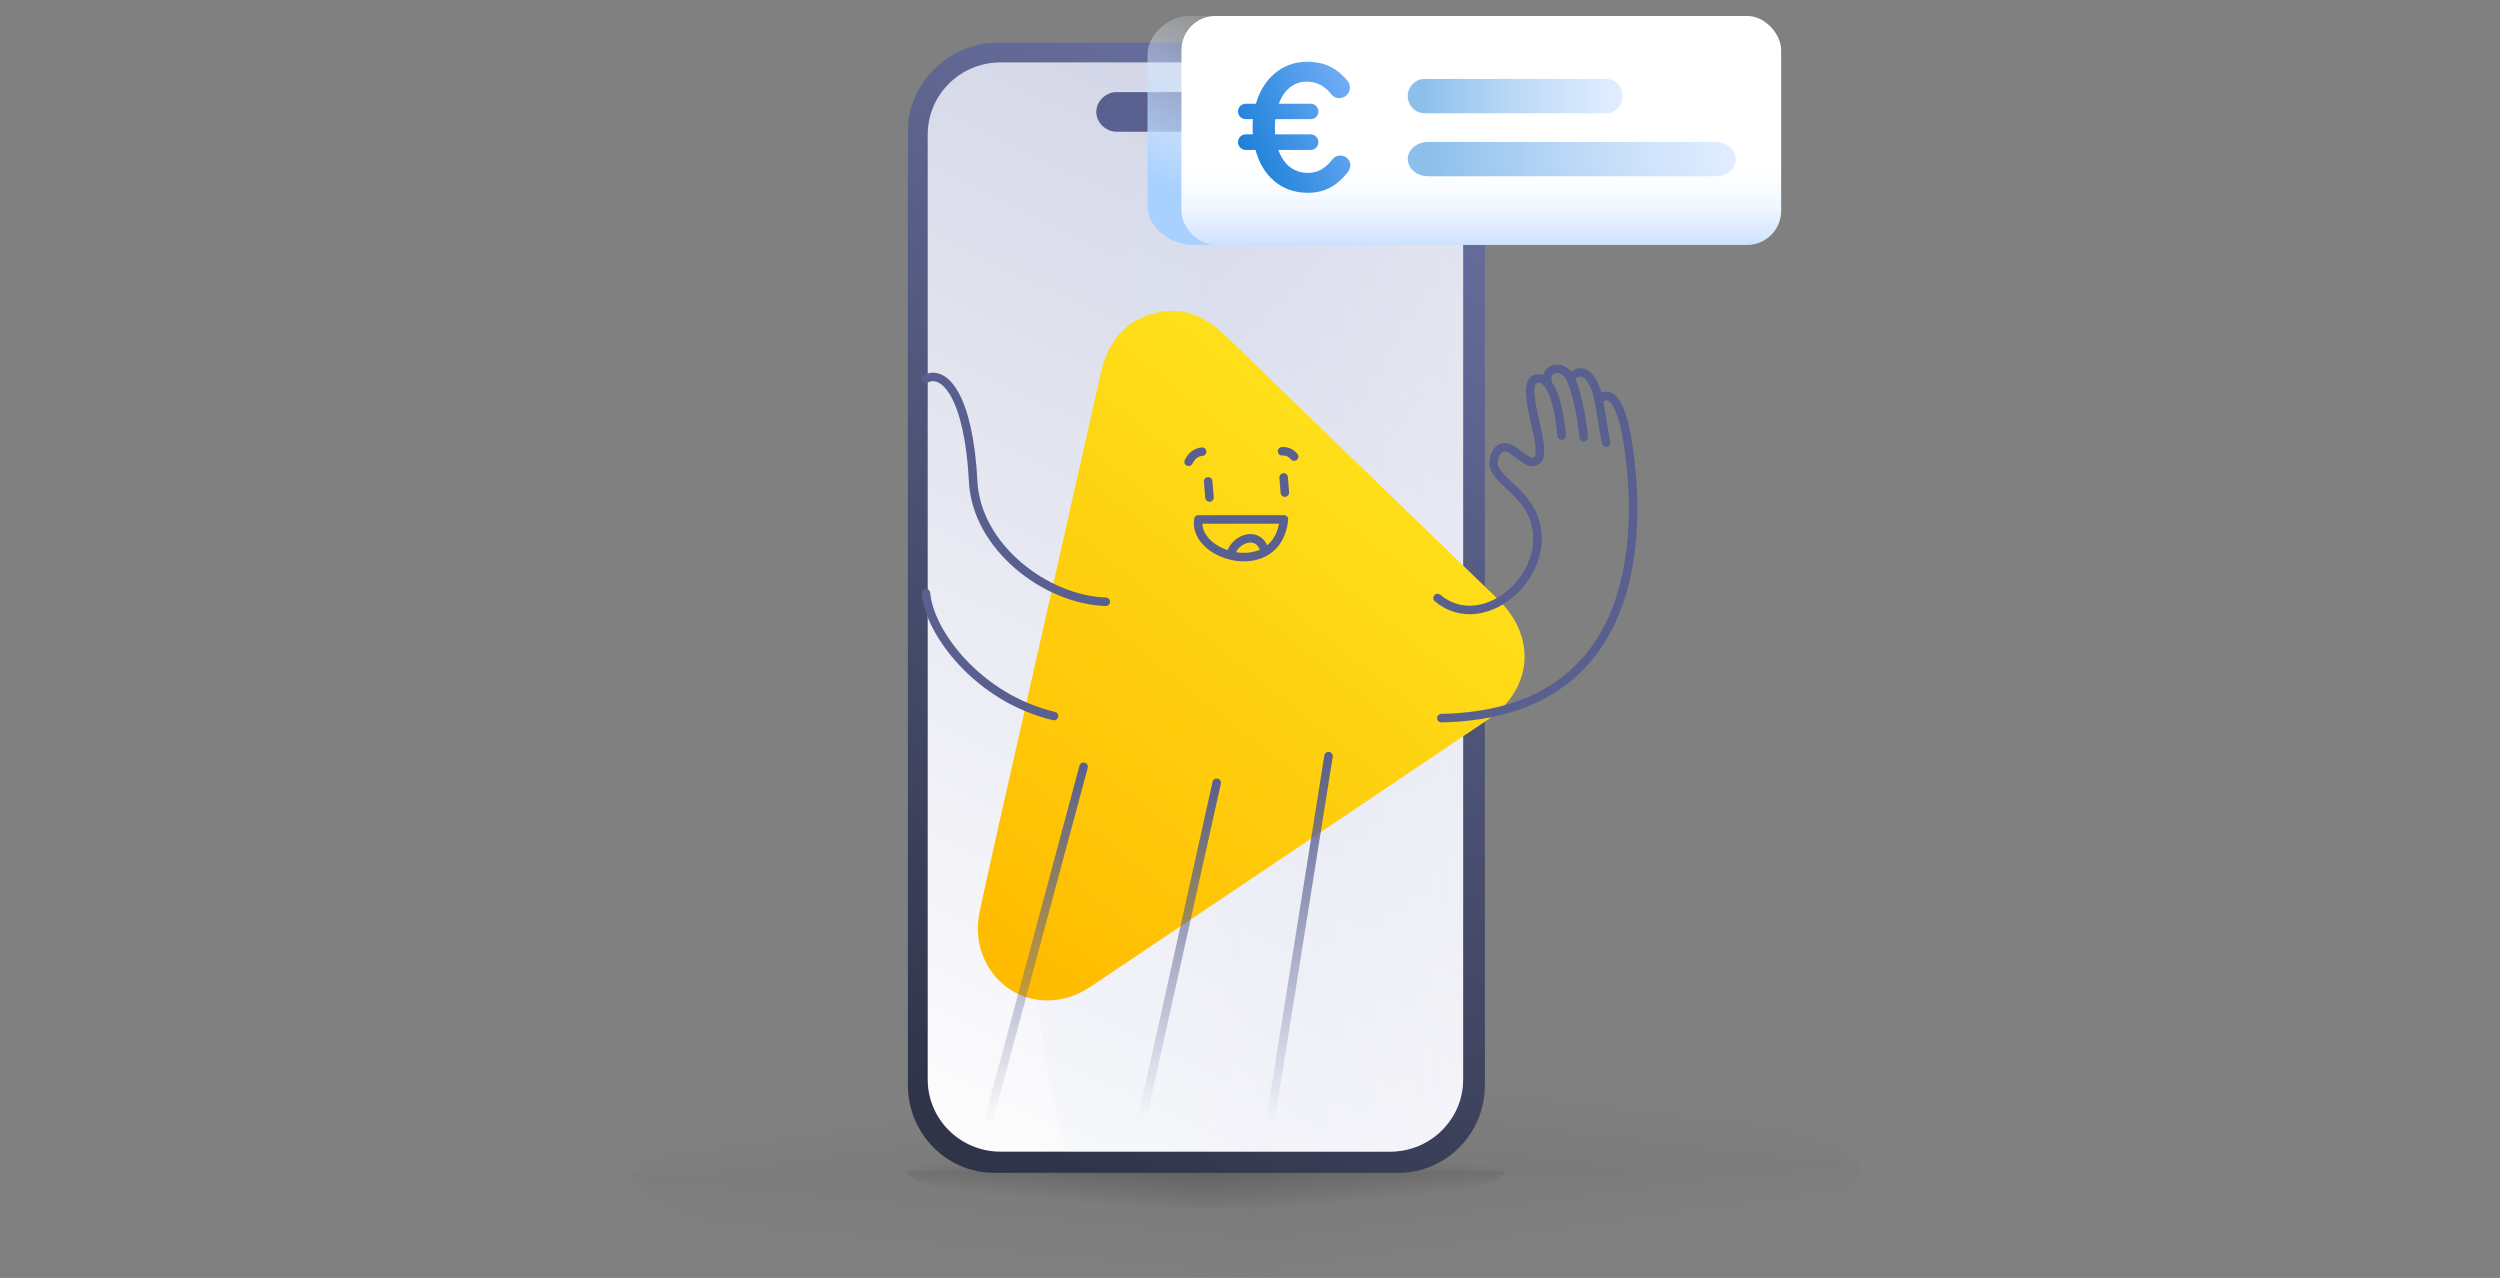
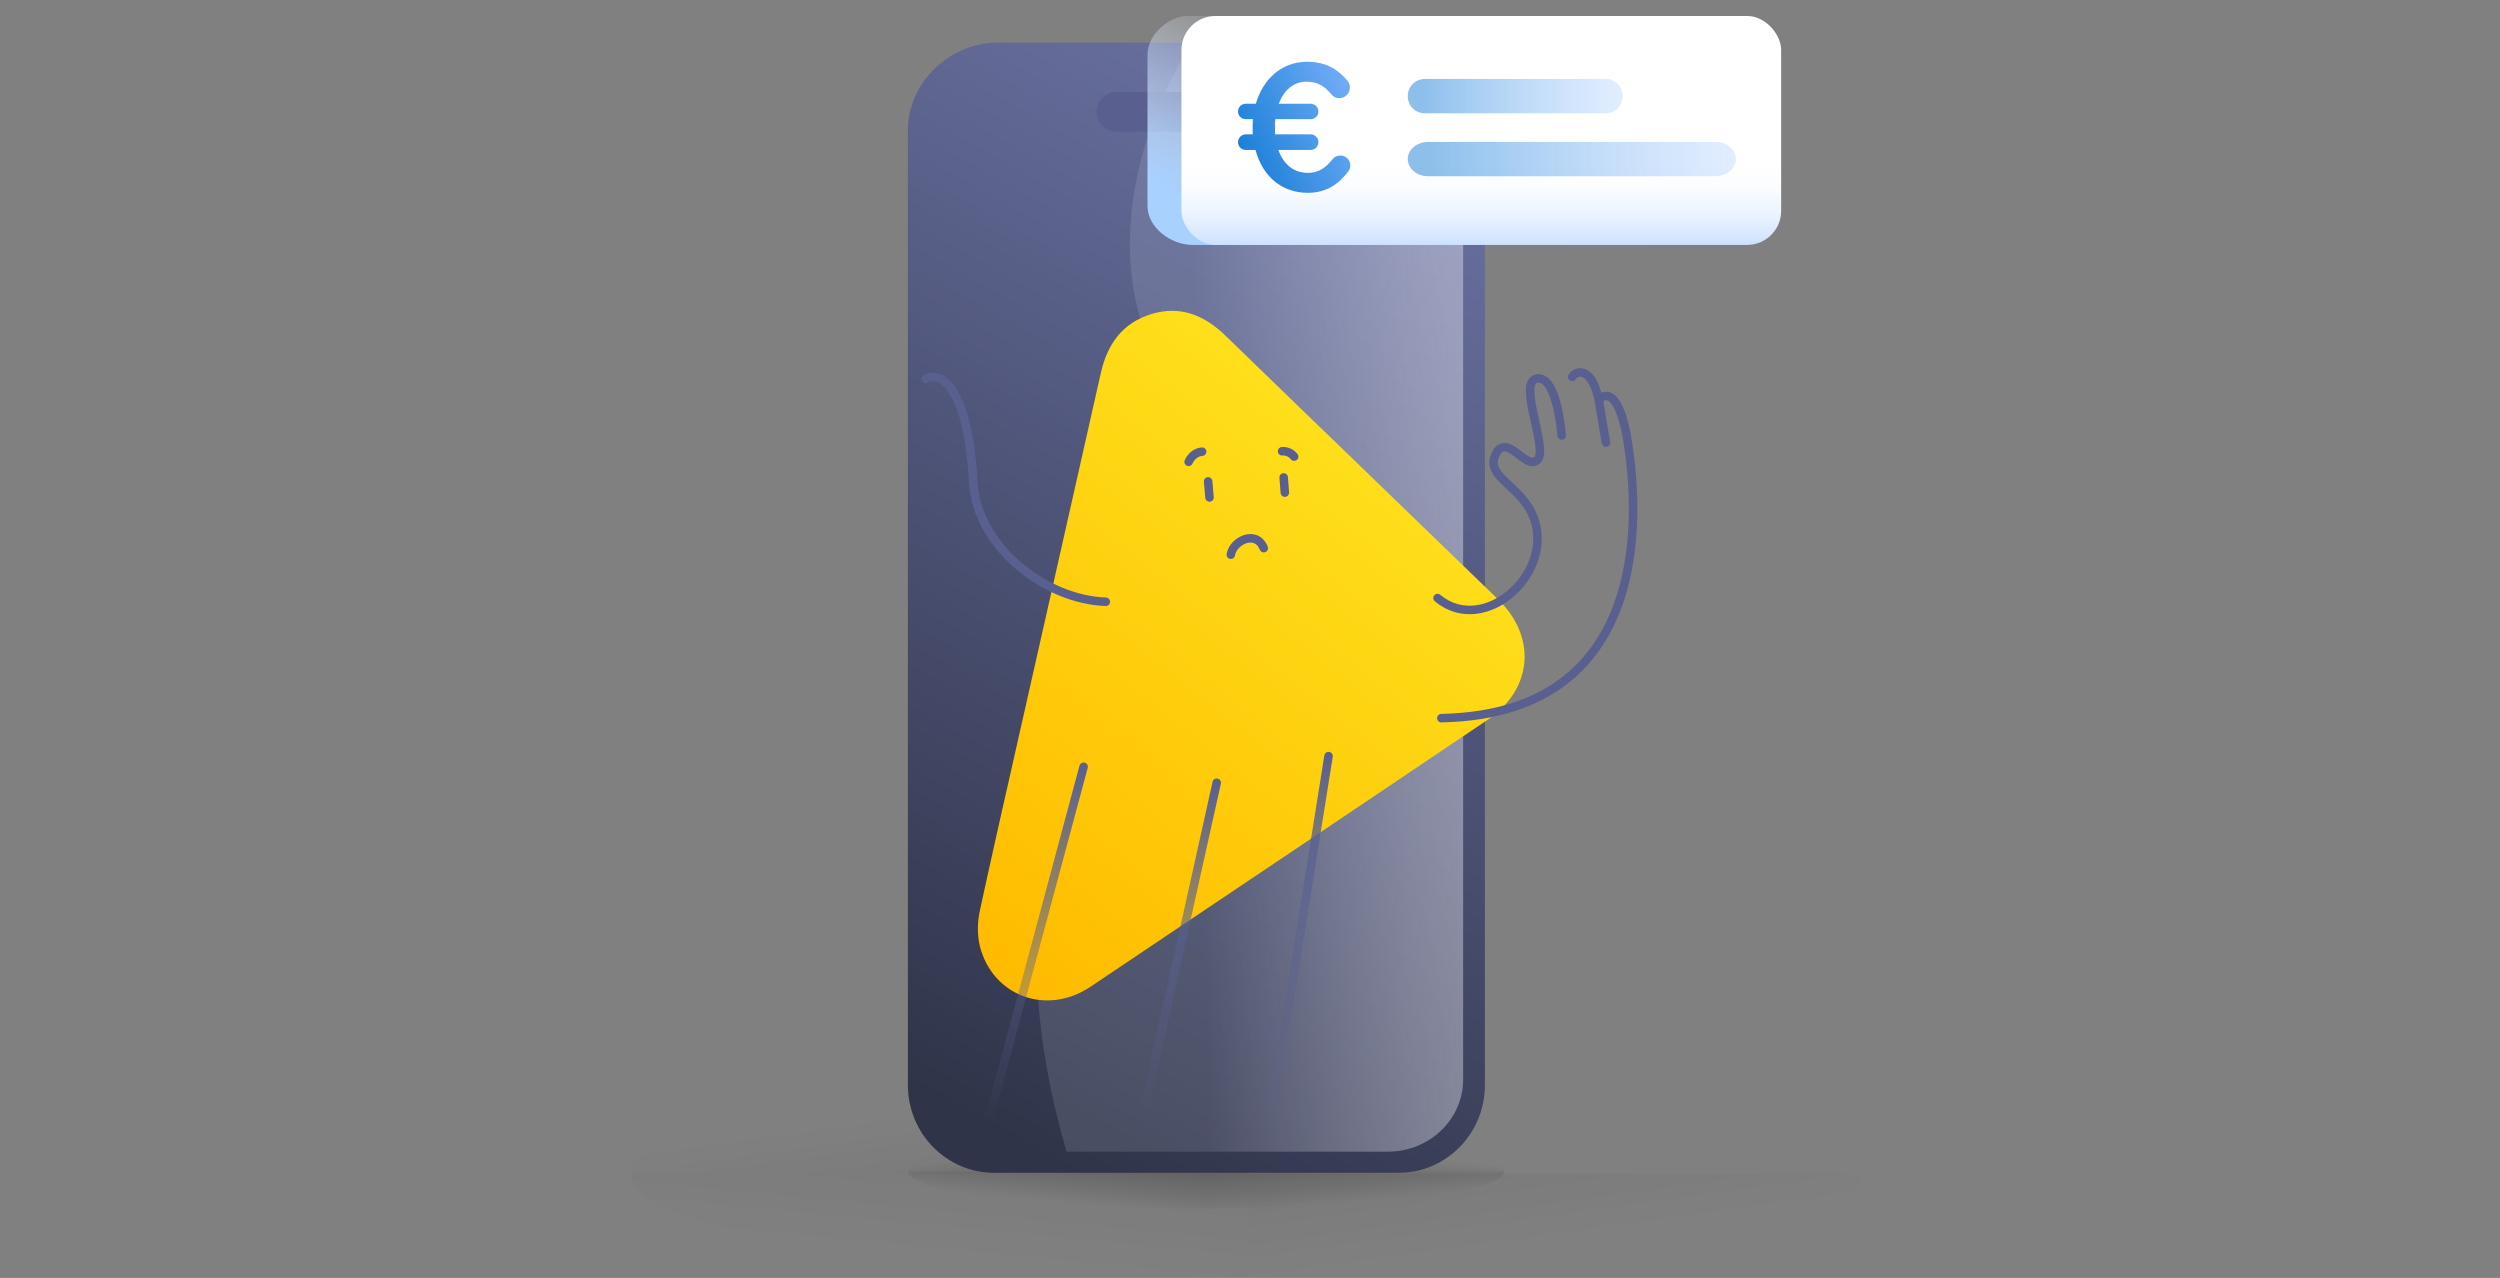
<svg xmlns="http://www.w3.org/2000/svg" width="313" height="160" viewBox="0 0 313 160" fill="none">
  <rect x="0" y="0" width="313" height="160" fill="#808080" stroke="none" />
  <g clip-path="url(#clip0_8233_9765)">
    <path opacity="0.2" d="M151 142.668V146.666H113.667C113.667 144.458 129.914 142.666 149.957 142.666C150.305 142.666 150.654 142.666 151 142.666V142.668Z" fill="url(#paint0_linear_8233_9765)" />
    <path opacity="0.2" d="M151 142.668V146.666H188.333C188.333 144.458 172.086 142.666 152.043 142.666C151.695 142.666 151.346 142.666 151 142.666V142.668Z" fill="url(#paint1_linear_8233_9765)" />
    <path opacity="0.2" d="M113.667 146.666H151V151.333C130.284 151.263 113.667 149.198 113.667 146.666Z" fill="url(#paint2_linear_8233_9765)" />
    <path opacity="0.2" d="M188.333 146.666H151V151.333C171.716 151.263 188.333 149.198 188.333 146.666Z" fill="url(#paint3_linear_8233_9765)" />
    <g opacity="0.8">
      <path opacity="0.05" d="M79.003 146.969H155.999V160C113.273 159.804 79.003 154.039 79.003 146.969Z" fill="url(#paint4_linear_8233_9765)" />
      <path opacity="0.05" d="M156 134.672V146.975H79C79 140.18 112.51 134.667 153.848 134.667C154.567 134.667 155.285 134.667 156 134.667V134.672Z" fill="url(#paint5_linear_8233_9765)" />
-       <path opacity="0.05" d="M156 146.975H233C233 140.18 199.491 134.667 158.152 134.667C157.433 134.667 156.715 134.667 156 134.667V146.975Z" fill="url(#paint6_linear_8233_9765)" />
      <g opacity="0.05">
        <path d="M232.992 146.969H155.996V160C198.722 159.804 232.992 154.039 232.992 146.969Z" fill="url(#paint7_linear_8233_9765)" style="mix-blend-mode:multiply" />
      </g>
    </g>
    <path d="M185.91 16.318V135.85C185.91 141.914 181.079 146.834 175.118 146.834H124.459C118.498 146.834 113.667 141.914 113.667 135.85V16.318C113.667 10.254 119.013 5.333 124.839 5.333L174.495 5.333C180.701 5.333 185.91 10.292 185.91 16.318Z" fill="url(#paint8_linear_8233_9765)" />
-     <path d="M183.184 16.849V135.155C183.184 140.144 179.096 144.187 174.059 144.187H125.274C120.233 144.187 116.149 140.144 116.149 135.155V16.849C116.149 11.856 120.233 7.813 125.274 7.813H174.059C179.096 7.813 183.184 11.856 183.184 16.849Z" fill="url(#paint9_linear_8233_9765)" />
    <path opacity="0.4" d="M183.184 16.849V135.155C183.184 140.144 178.969 144.187 173.775 144.187H133.528C116.77 86.538 162.08 69.181 147.804 49.965C133.528 30.748 147.804 7.813 147.804 7.813L173.775 7.813C178.969 7.813 183.184 11.856 183.184 16.849Z" fill="url(#paint10_linear_8233_9765)" />
    <path fill-rule="evenodd" clip-rule="evenodd" d="M137.253 14.012C137.253 12.642 138.511 11.532 139.736 11.532H159.598C160.822 11.532 162.081 12.642 162.081 14.012C162.081 15.381 160.822 16.491 159.598 16.491H139.736C138.511 16.491 137.253 15.381 137.253 14.012Z" fill="#596090" />
    <path d="M122.565 117.908C122.346 116.6 122.406 115.264 122.688 113.969C123.395 110.748 124.136 107.343 124.902 103.945C129.206 84.866 133.532 65.794 137.821 46.713C138.631 43.099 140.525 40.436 144.136 39.327C147.768 38.212 150.78 39.451 153.441 42.035C164.791 53.056 176.196 64.024 187.556 75.039C192.459 79.793 191.87 86.339 186.223 90.14C169.669 101.284 153.111 112.429 136.532 123.539C131.021 127.232 124.246 124.702 122.669 118.421C122.628 118.254 122.593 118.083 122.565 117.908Z" fill="url(#paint11_linear_8233_9765)" />
-     <path d="M160.751 65.034H150.04C149.302 69.759 159.962 72.714 160.751 65.034Z" stroke="#596090" stroke-width="1.067" stroke-linecap="round" stroke-linejoin="round" />
    <path d="M154.1 69.449C154.331 67.736 157.257 66.257 158.223 68.626" stroke="#596090" stroke-width="1.067" stroke-linecap="round" stroke-linejoin="round" />
    <path d="M151.43 62.285L151.259 60.271" stroke="#596090" stroke-width="1.067" stroke-linecap="round" stroke-linejoin="round" />
    <path d="M160.716 59.774L160.862 61.674" stroke="#596090" stroke-width="1.067" stroke-linecap="round" stroke-linejoin="round" />
    <path d="M148.817 57.823C149.169 57.075 149.78 56.6 150.505 56.55" stroke="#596090" stroke-width="1.067" stroke-linecap="round" stroke-linejoin="round" />
    <path d="M160.517 56.499C160.517 56.499 161.395 56.378 162.028 57.167" stroke="#596090" stroke-width="1.067" stroke-linecap="round" stroke-linejoin="round" />
    <path d="M143 140L146.322 125.047L152.333 98" stroke="url(#paint12_linear_8233_9765)" stroke-width="1.067" stroke-linecap="round" stroke-linejoin="round" />
    <path d="M123.667 140.667L127.803 125.276L135.667 96" stroke="url(#paint13_linear_8233_9765)" stroke-width="1.067" stroke-linecap="round" stroke-linejoin="round" />
    <path d="M159 140.667L161.455 125.268L166.333 94.667" stroke="url(#paint14_linear_8233_9765)" stroke-width="1.067" stroke-linecap="round" stroke-linejoin="round" />
    <path d="M138.445 75.34C130.952 75.105 122.261 68.496 121.843 60.29C121.286 49.455 118.163 46.263 115.934 47.413" stroke="#596090" stroke-width="1.067" stroke-linecap="round" stroke-linejoin="round" />
-     <path d="M131.959 89.649C122.521 87.422 116.348 79.242 115.934 74.282" stroke="#596090" stroke-width="1.067" stroke-linecap="round" stroke-linejoin="round" />
    <path d="M179.983 74.877C185.941 79.843 195.09 71.409 191.803 64.287C189.884 60.36 185.5 59.536 187.508 56.432C189.06 54.697 191.062 58.808 192.436 57.62C193.994 56.432 189.874 47.755 192.436 47.39C194.998 47.026 195.518 54.526 195.518 54.526" stroke="#596090" stroke-width="1.067" stroke-linecap="round" stroke-linejoin="round" />
-     <path d="M193.719 47.748C193.365 46.022 195.898 45.297 196.782 47.748C197.602 49.693 198.115 52.936 198.28 54.741" stroke="#596090" stroke-width="1.067" stroke-linecap="round" stroke-linejoin="round" />
    <path d="M196.836 47.188C197.384 46.339 199.465 45.819 200.26 50.643C200.909 54.595 201.077 55.416 201.077 55.416" stroke="#596090" stroke-width="1.067" stroke-linecap="round" stroke-linejoin="round" />
    <path d="M200.472 49.804C201.134 49.278 202.818 49.12 203.803 55.413C204.773 61.595 208.199 89.373 180.459 89.911" stroke="#596090" stroke-width="1.067" stroke-linecap="round" stroke-linejoin="round" />
    <path d="M213.418 2H148.66C146.5 2 143.667 4.185 143.667 6.88V25.787C143.667 28.482 146.577 30.667 149.334 30.667H213.418C216.175 30.667 218.411 28.482 218.411 25.787V6.88C218.411 4.185 216.175 2 213.418 2Z" fill="url(#paint15_linear_8233_9765)" />
    <rect x="147.917" y="2" width="75.083" height="28.667" rx="4.267" fill="url(#paint16_linear_8233_9765)" />
    <path opacity="0.5" fill-rule="evenodd" clip-rule="evenodd" d="M176.25 12.033C176.25 10.846 177.201 9.883 178.375 9.883H201.042C202.215 9.883 203.167 10.846 203.167 12.033C203.167 13.221 202.215 14.183 201.042 14.183H178.375C177.201 14.183 176.25 13.221 176.25 12.033Z" fill="url(#paint17_linear_8233_9765)" />
    <path opacity="0.5" fill-rule="evenodd" clip-rule="evenodd" d="M176.25 19.917C176.25 18.729 177.4 17.767 178.818 17.767H214.766C216.184 17.767 217.333 18.729 217.333 19.917C217.333 21.104 216.184 22.067 214.766 22.067H178.818C177.4 22.067 176.25 21.104 176.25 19.917Z" fill="url(#paint18_linear_8233_9765)" />
    <path d="M155.97 18.77C155.43 18.77 155 18.338 155 17.795C155 17.273 155.43 16.821 155.97 16.821H156.85C156.828 16.548 156.828 16.255 156.828 15.959V15.959V15.959C156.828 15.62 156.828 15.256 156.874 14.917H155.97C155.43 14.917 155 14.487 155 13.965C155 13.42 155.43 12.99 155.97 12.99H157.234C158.114 9.931 160.439 7.733 163.643 7.733C166.036 7.733 167.48 8.685 168.652 10.043C168.834 10.226 169.014 10.566 169.014 10.973C169.014 11.699 168.404 12.287 167.682 12.287C167.208 12.287 166.892 12.06 166.712 11.835C165.854 10.793 164.975 10.226 163.575 10.226C161.951 10.226 160.733 11.291 160.101 12.99H164.117C164.635 12.99 165.065 13.42 165.065 13.965C165.065 14.487 164.635 14.917 164.117 14.917H159.671C159.627 15.234 159.627 15.574 159.627 15.913V15.913V15.913C159.627 16.231 159.627 16.526 159.649 16.821H164.117C164.635 16.821 165.065 17.273 165.065 17.795C165.065 18.338 164.635 18.77 164.117 18.77H160.055C160.687 20.581 161.973 21.646 163.755 21.646C165.11 21.646 165.99 20.989 166.848 19.925C167.074 19.653 167.39 19.471 167.818 19.471C168.494 19.471 169.058 20.015 169.058 20.696C169.058 21.035 168.924 21.329 168.788 21.488C167.57 23.075 166.058 24.139 163.733 24.139C160.393 24.139 158.046 21.988 157.188 18.77H155.97Z" fill="url(#paint19_linear_8233_9765)" />
  </g>
  <defs>
    <linearGradient id="paint0_linear_8233_9765" x1="134.667" y1="148" x2="134.194" y2="143.693" gradientUnits="userSpaceOnUse">
      <stop offset="0.01" stop-opacity="0.99" />
      <stop offset="0.991" stop-opacity="0" />
    </linearGradient>
    <linearGradient id="paint1_linear_8233_9765" x1="167.333" y1="148" x2="167.806" y2="143.693" gradientUnits="userSpaceOnUse">
      <stop offset="0.01" stop-opacity="0.99" />
      <stop offset="0.991" stop-opacity="0" />
    </linearGradient>
    <linearGradient id="paint2_linear_8233_9765" x1="137.467" y1="145.666" x2="136.993" y2="150.978" gradientUnits="userSpaceOnUse">
      <stop stop-opacity="0.99" />
      <stop offset="0.991" stop-opacity="0" />
    </linearGradient>
    <linearGradient id="paint3_linear_8233_9765" x1="164.533" y1="145.666" x2="165.007" y2="150.978" gradientUnits="userSpaceOnUse">
      <stop stop-opacity="0.99" />
      <stop offset="0.991" stop-opacity="0" />
    </linearGradient>
    <linearGradient id="paint4_linear_8233_9765" x1="128.087" y1="145.843" x2="126.94" y2="157.7" gradientUnits="userSpaceOnUse">
      <stop offset="0.01" stop-opacity="0.99" />
      <stop offset="0.991" stop-opacity="0" />
    </linearGradient>
    <linearGradient id="paint5_linear_8233_9765" x1="122.313" y1="146.588" x2="121.172" y2="138.485" gradientUnits="userSpaceOnUse">
      <stop offset="0.01" stop-opacity="0.99" />
      <stop offset="0.991" stop-opacity="0" />
    </linearGradient>
    <linearGradient id="paint6_linear_8233_9765" x1="194.019" y1="146.588" x2="195.163" y2="136.981" gradientUnits="userSpaceOnUse">
      <stop offset="0.01" stop-opacity="0.99" />
      <stop offset="0.991" stop-opacity="0" />
    </linearGradient>
    <linearGradient id="paint7_linear_8233_9765" x1="194.019" y1="145.843" x2="195.372" y2="155.598" gradientUnits="userSpaceOnUse">
      <stop stop-opacity="0.99" />
      <stop offset="0.907" stop-opacity="0" />
    </linearGradient>
    <linearGradient id="paint8_linear_8233_9765" x1="189.244" y1="5.333" x2="116.07" y2="137.103" gradientUnits="userSpaceOnUse">
      <stop stop-color="#6F77AA" />
      <stop offset="1" stop-color="#303449" />
    </linearGradient>
    <linearGradient id="paint9_linear_8233_9765" x1="122.378" y1="144.818" x2="182.566" y2="19.478" gradientUnits="userSpaceOnUse">
      <stop offset="0.02" stop-color="#FCFCFD" />
      <stop offset="1" stop-color="#D2D5E6" />
    </linearGradient>
    <linearGradient id="paint10_linear_8233_9765" x1="185.96" y1="75.555" x2="149.968" y2="76.26" gradientUnits="userSpaceOnUse">
      <stop stop-color="#F6F6FB" />
      <stop offset="0.11" stop-color="#F4F4FA" stop-opacity="0.97" />
      <stop offset="0.29" stop-color="#F1F2FA" stop-opacity="0.88" />
      <stop offset="0.51" stop-color="#EBEDF9" stop-opacity="0.74" />
      <stop offset="0.77" stop-color="#E4E7F7" stop-opacity="0.54" />
      <stop offset="1" stop-color="#DCE1F6" stop-opacity="0.34" />
    </linearGradient>
    <linearGradient id="paint11_linear_8233_9765" x1="121.814" y1="118.507" x2="171.714" y2="55.701" gradientUnits="userSpaceOnUse">
      <stop stop-color="#FFBB00" />
      <stop offset="1" stop-color="#FEE01A" />
    </linearGradient>
    <linearGradient id="paint12_linear_8233_9765" x1="147.667" y1="98" x2="147.667" y2="140" gradientUnits="userSpaceOnUse">
      <stop stop-color="#596090" />
      <stop offset="1" stop-color="#596090" stop-opacity="0" />
    </linearGradient>
    <linearGradient id="paint13_linear_8233_9765" x1="129.667" y1="96" x2="129.667" y2="140.667" gradientUnits="userSpaceOnUse">
      <stop stop-color="#596090" />
      <stop offset="1" stop-color="#596090" stop-opacity="0" />
    </linearGradient>
    <linearGradient id="paint14_linear_8233_9765" x1="162.667" y1="94.667" x2="162.667" y2="140.667" gradientUnits="userSpaceOnUse">
      <stop stop-color="#596090" />
      <stop offset="1" stop-color="#596090" stop-opacity="0" />
    </linearGradient>
    <linearGradient id="paint15_linear_8233_9765" x1="147.209" y1="24.217" x2="158.753" y2="2.11" gradientUnits="userSpaceOnUse">
      <stop offset="0.02" stop-color="#A8D1FF" />
      <stop offset="1" stop-color="white" stop-opacity="0" />
    </linearGradient>
    <linearGradient id="paint16_linear_8233_9765" x1="185.459" y1="36.427" x2="185.459" y2="20.718" gradientUnits="userSpaceOnUse">
      <stop stop-color="#89B9FF" />
      <stop offset="0.06" stop-color="#96C0FF" />
      <stop offset="0.25" stop-color="#BBD7FF" />
      <stop offset="0.45" stop-color="#D9E8FF" />
      <stop offset="0.64" stop-color="#EEF5FF" />
      <stop offset="0.82" stop-color="#FAFCFF" />
      <stop offset="1" stop-color="white" />
    </linearGradient>
    <linearGradient id="paint17_linear_8233_9765" x1="177.667" y1="12.033" x2="203.875" y2="12.034" gradientUnits="userSpaceOnUse">
      <stop offset="0.02" stop-color="#1C80D8" />
      <stop offset="1" stop-color="#89B9FF" stop-opacity="0.47" />
    </linearGradient>
    <linearGradient id="paint18_linear_8233_9765" x1="178.412" y1="19.917" x2="218.414" y2="19.917" gradientUnits="userSpaceOnUse">
      <stop offset="0.02" stop-color="#1C80D8" />
      <stop offset="1" stop-color="#89B9FF" stop-opacity="0.47" />
    </linearGradient>
    <linearGradient id="paint19_linear_8233_9765" x1="156.657" y1="22.663" x2="175.436" y2="14.413" gradientUnits="userSpaceOnUse">
      <stop offset="0.02" stop-color="#1C80D8" />
      <stop offset="1" stop-color="#89B9FF" />
    </linearGradient>
    <clipPath id="clip0_8233_9765">
      <rect width="160" height="160" fill="white" transform="translate(77)" />
    </clipPath>
  </defs>
</svg>